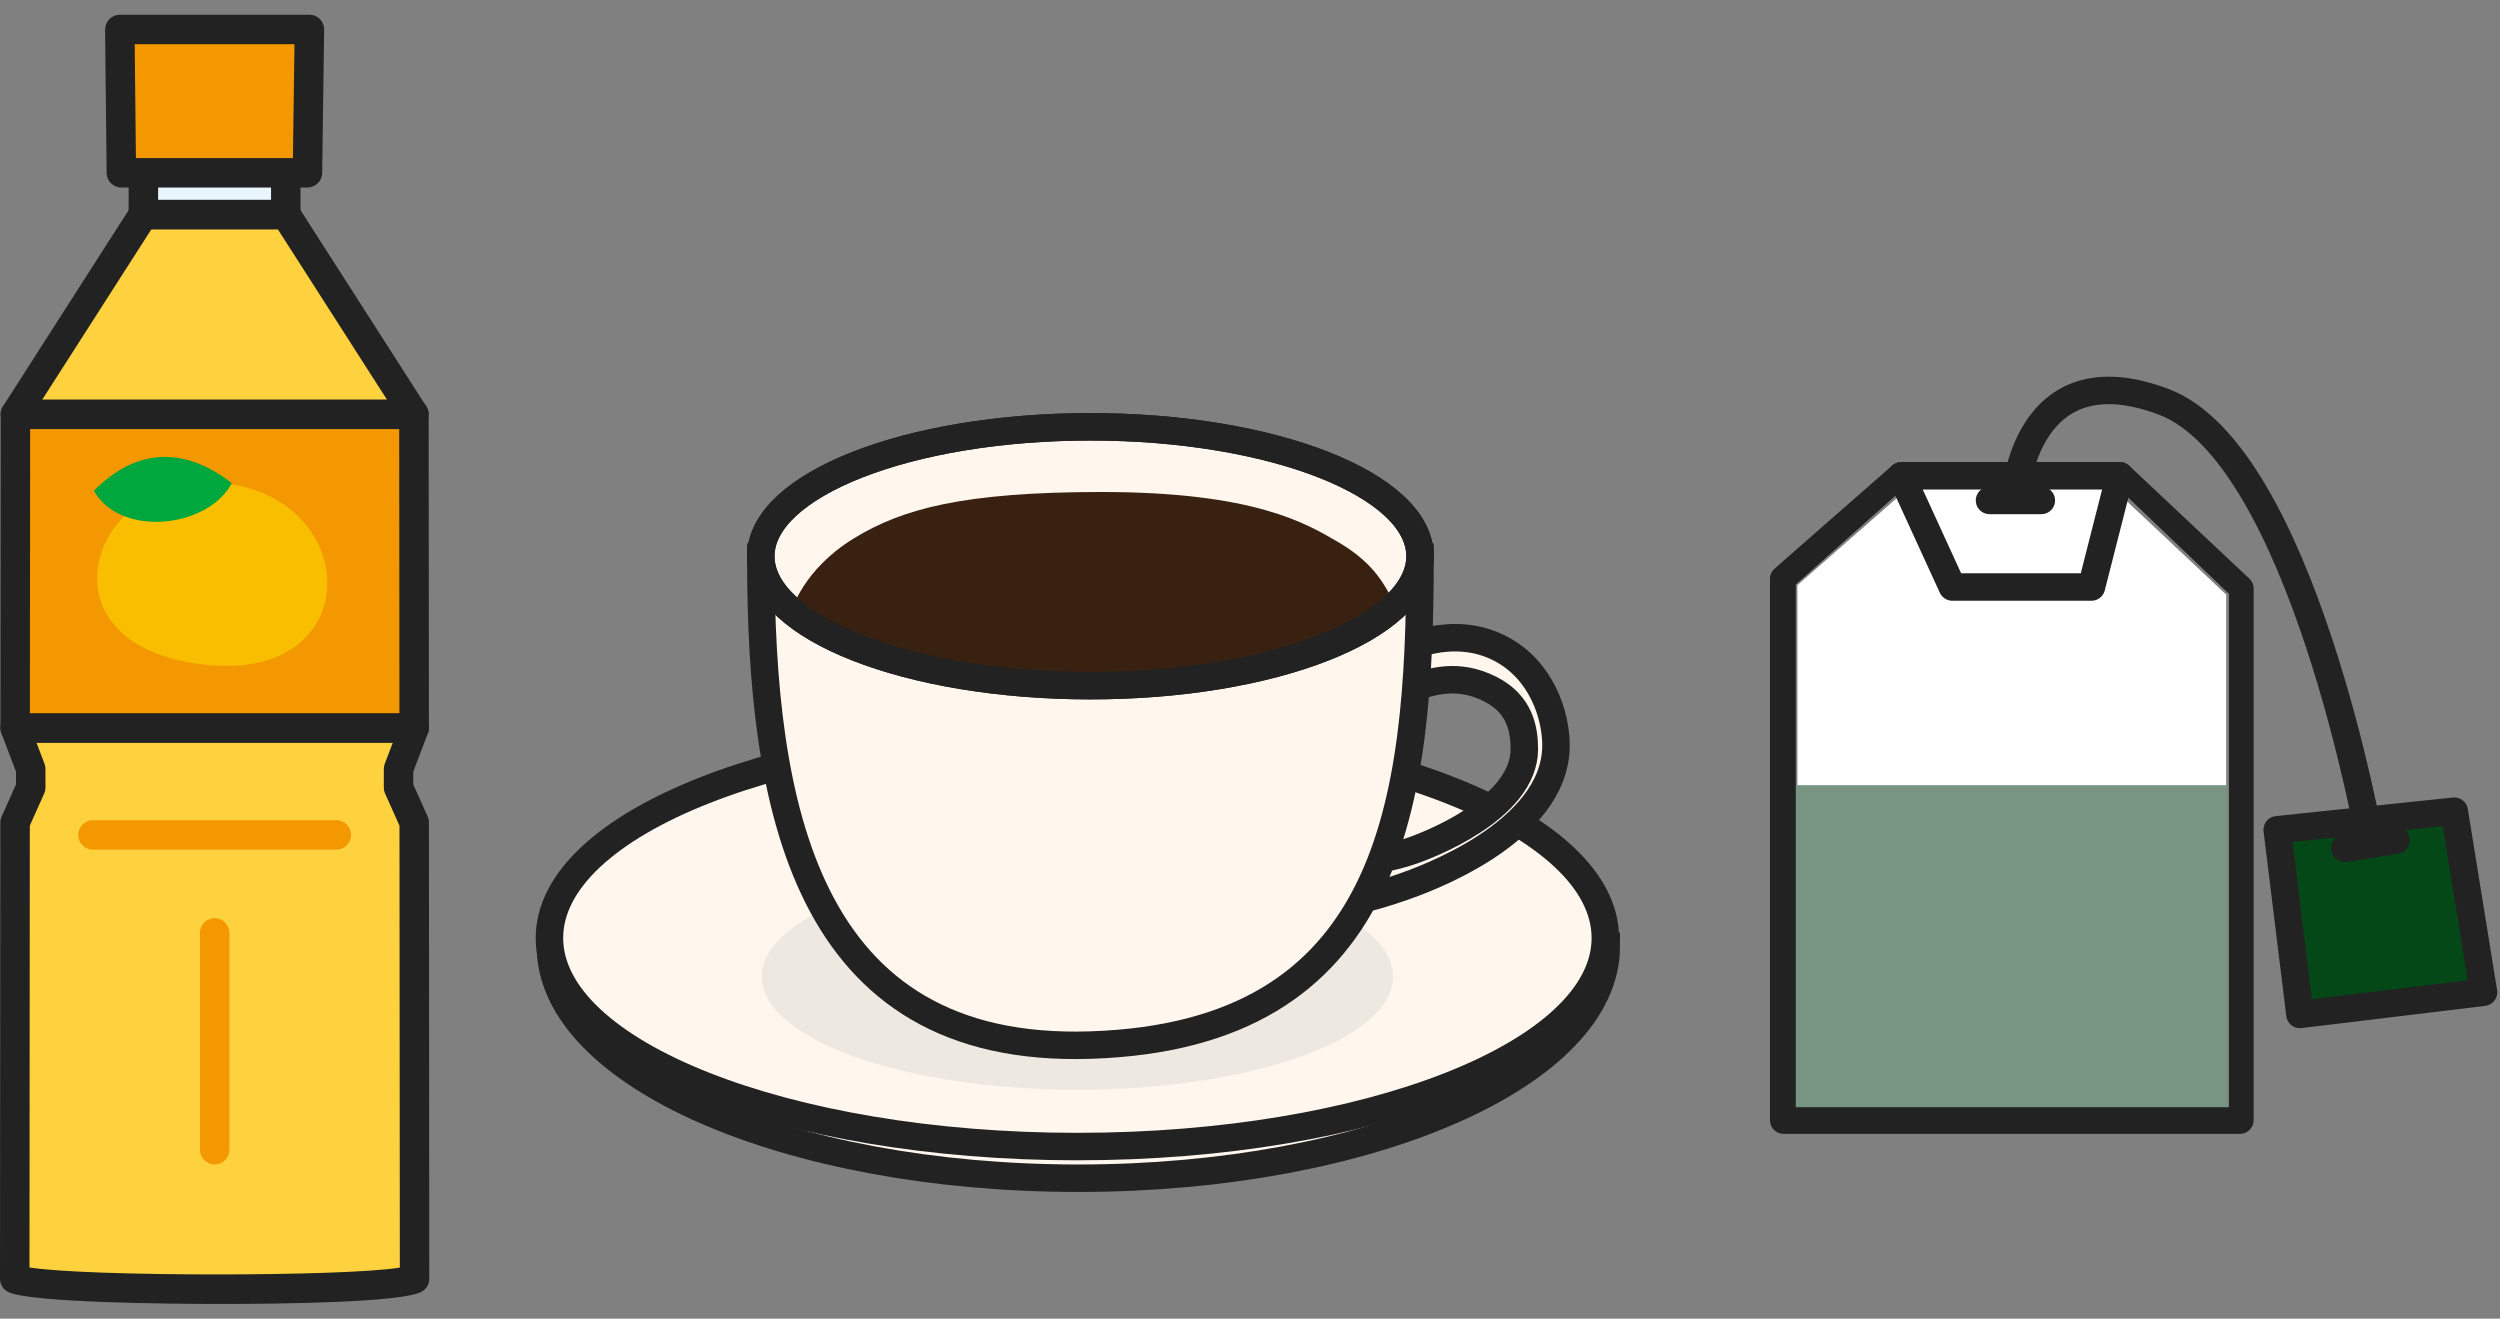
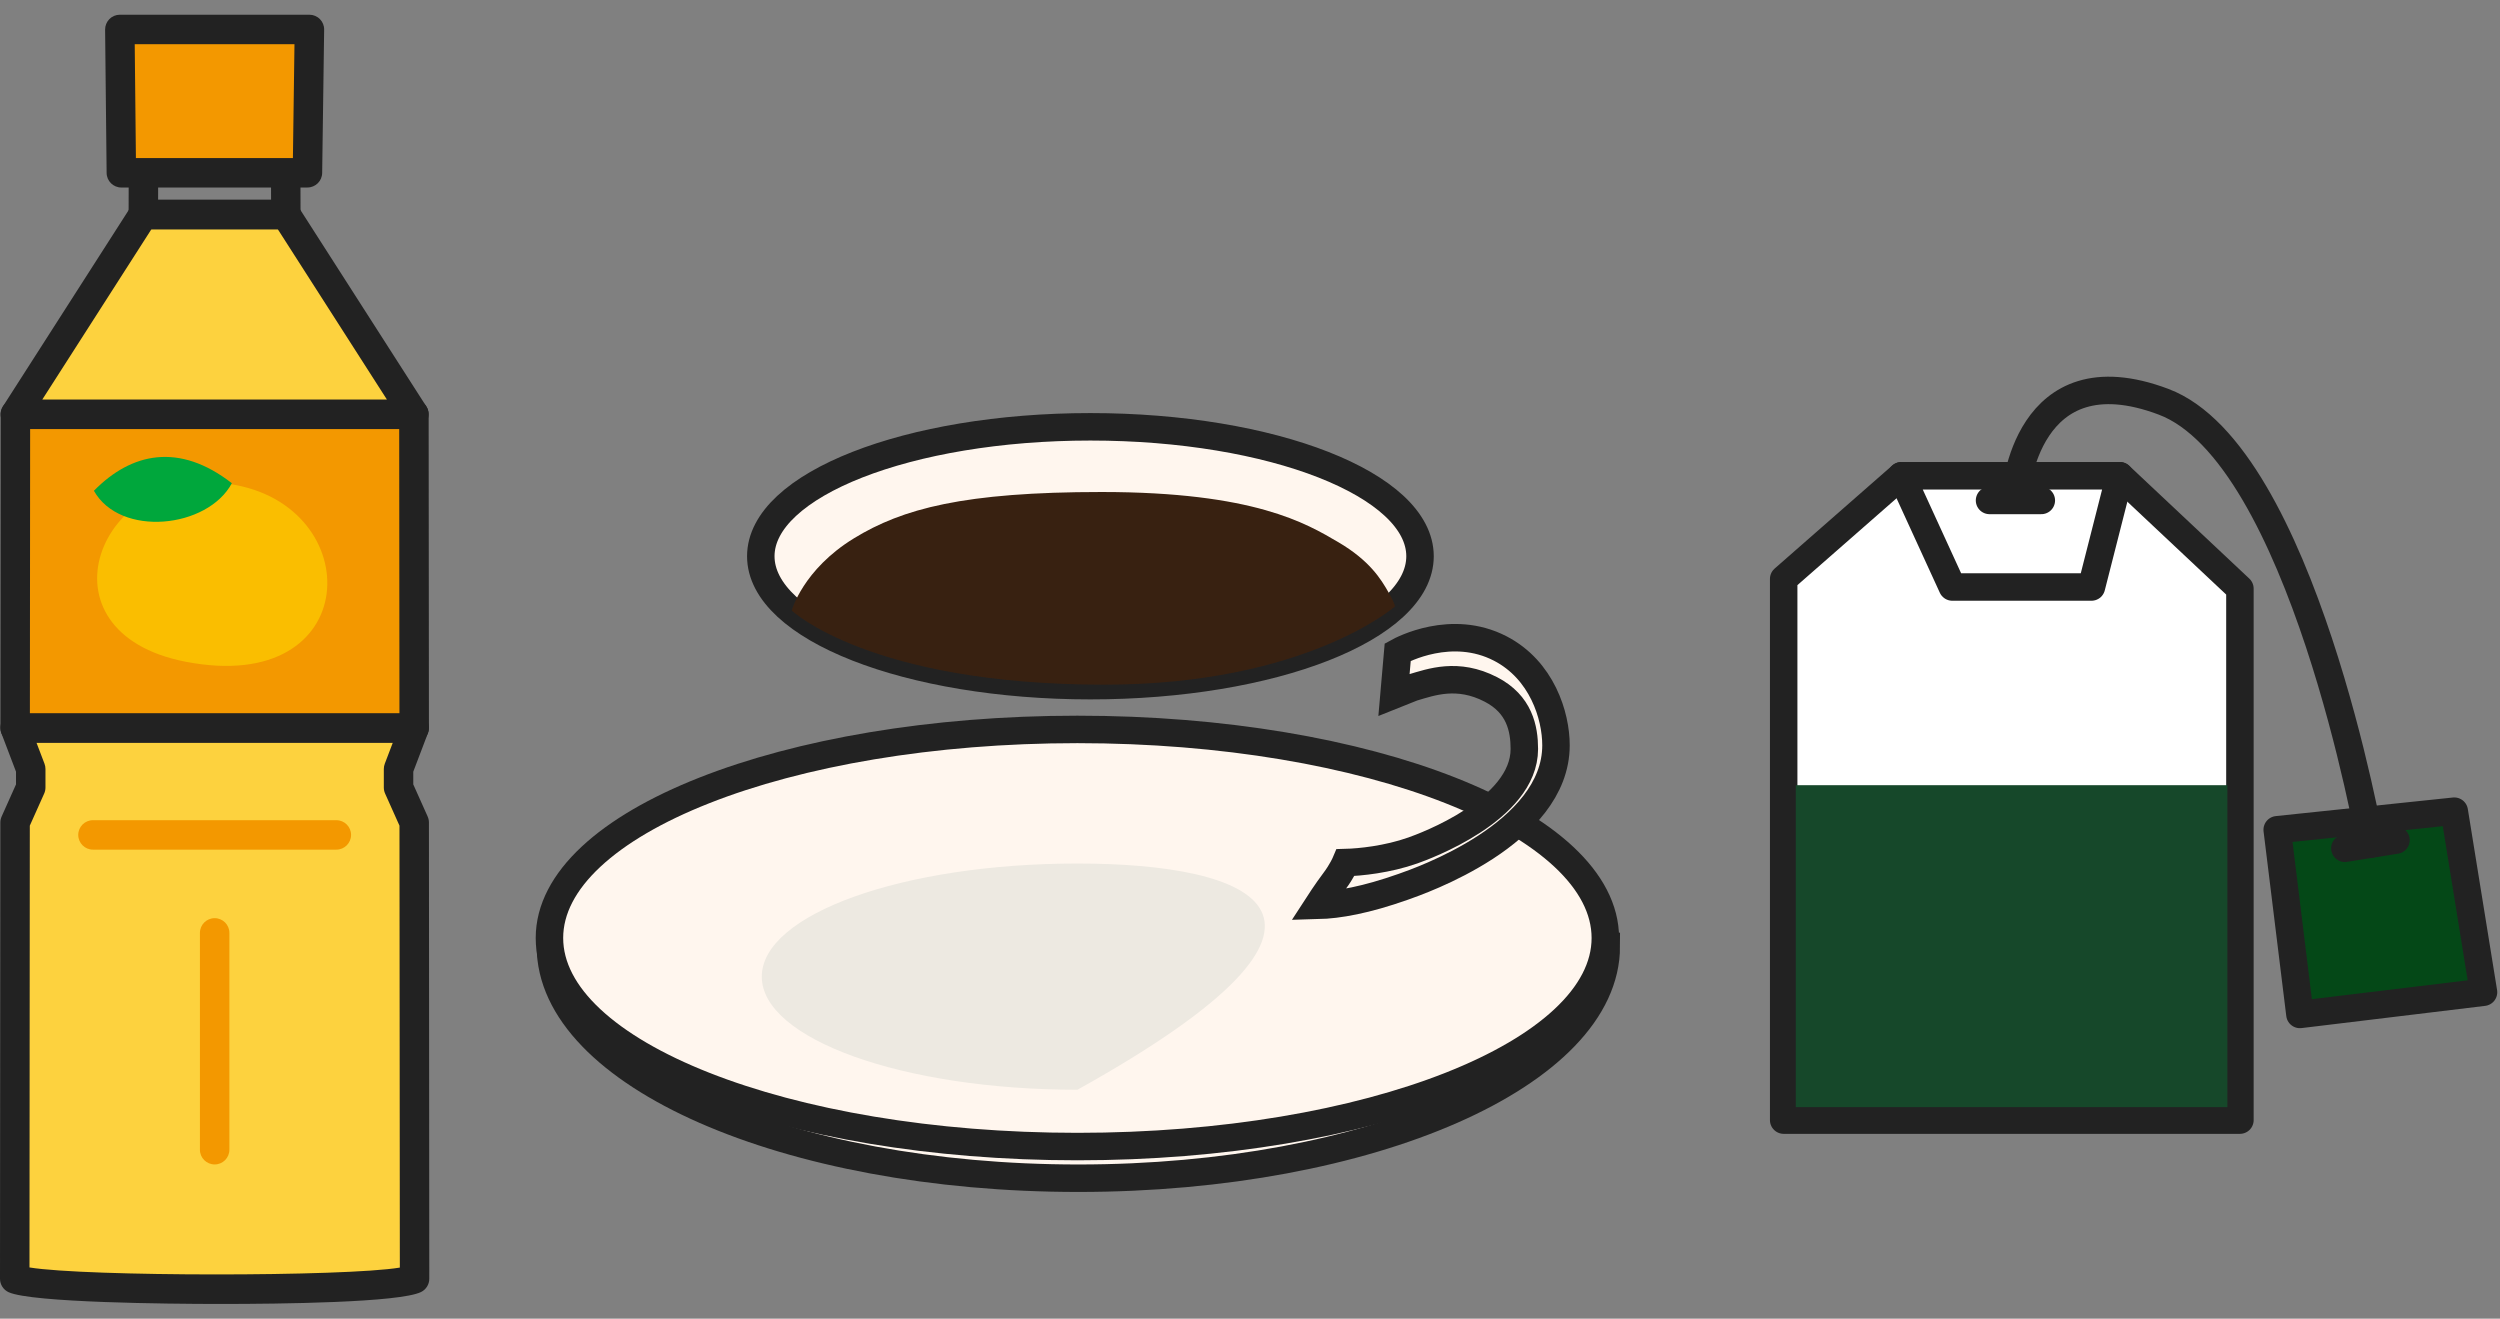
<svg xmlns="http://www.w3.org/2000/svg" width="91" height="48" viewBox="0 0 91 48" fill="none">
  <rect x="0" y="0" width="91" height="48" fill="#808080" stroke="none" />
  <path d="M15.077 29.938L14.508 28.666V27.99L15.076 26.498H0.55L1.119 27.99V28.666L0.549 29.938L0.536 46.547C1.574 47.027 14.018 47.08 15.09 46.547L15.077 29.938H15.077Z" fill="#FDD23E" />
  <path d="M8.069 47.464C7.975 47.464 7.885 47.464 7.799 47.464C6.254 47.461 1.147 47.421 0.311 47.035C0.122 46.947 0 46.757 0 46.547L0.013 29.938C0.013 29.863 0.029 29.788 0.06 29.72L0.583 28.552V28.09L0.05 26.689C-0.013 26.524 0.009 26.34 0.109 26.194C0.209 26.049 0.374 25.962 0.55 25.962H15.076C15.252 25.962 15.417 26.049 15.517 26.194C15.617 26.34 15.639 26.524 15.576 26.689L15.043 28.09V28.552L15.566 29.72C15.597 29.789 15.613 29.863 15.613 29.938L15.626 46.547C15.626 46.751 15.511 46.937 15.329 47.028C14.548 47.415 10.188 47.464 8.069 47.464ZM1.073 46.135C3.116 46.472 12.559 46.475 14.554 46.14L14.541 30.054L14.018 28.886C13.987 28.817 13.971 28.742 13.971 28.667V27.991C13.971 27.926 13.983 27.861 14.006 27.8L14.298 27.034H1.328L1.62 27.8C1.643 27.861 1.655 27.926 1.655 27.991V28.667C1.655 28.742 1.639 28.817 1.608 28.886L1.085 30.054L1.073 46.135Z" fill="#222222" />
  <path d="M15.066 15.081H0.561L0.551 26.497H15.076L15.066 15.081Z" fill="#F39800" />
  <path d="M15.077 27.033H0.552C0.41 27.033 0.273 26.976 0.172 26.875C0.072 26.775 0.016 26.638 0.016 26.496L0.025 15.079C0.025 14.783 0.265 14.543 0.561 14.543H15.067C15.363 14.543 15.603 14.783 15.603 15.079L15.613 26.496C15.613 26.638 15.556 26.775 15.456 26.875C15.355 26.976 15.219 27.033 15.076 27.033H15.077ZM1.088 25.96H14.54L14.531 15.616H1.097L1.088 25.96Z" fill="#222222" />
  <path d="M10.407 7.81H5.219L0.561 15.081H15.066L10.407 7.81Z" fill="#FDD23E" />
  <path d="M15.065 15.617H0.559C0.363 15.617 0.183 15.51 0.088 15.338C-0.006 15.166 0.002 14.956 0.107 14.791L4.766 7.52C4.865 7.366 5.035 7.273 5.217 7.273H10.405C10.588 7.273 10.758 7.366 10.856 7.52L15.516 14.791C15.622 14.956 15.629 15.166 15.535 15.338C15.441 15.51 15.261 15.617 15.065 15.617ZM1.539 14.544H14.084L10.112 8.345H5.511L1.539 14.544Z" fill="#222222" />
-   <path d="M10.395 3.965H5.23L5.219 7.81H10.406L10.395 3.965Z" fill="#EAF6FD" />
  <path d="M10.405 8.346H5.217C5.074 8.346 4.938 8.289 4.837 8.188C4.737 8.087 4.68 7.95 4.681 7.808L4.692 3.963C4.693 3.667 4.933 3.428 5.228 3.428H10.393C10.688 3.428 10.928 3.667 10.929 3.963L10.94 7.808C10.94 7.95 10.884 8.087 10.784 8.188C10.683 8.289 10.547 8.346 10.404 8.346H10.405ZM5.755 7.273H9.867L9.859 4.501H5.763L5.755 7.273H5.755Z" fill="#222222" />
  <path d="M11.262 1.073H4.36L4.415 6.289H11.19L11.262 1.073Z" fill="#F39800" />
  <path d="M11.191 6.826H4.417C4.123 6.826 3.884 6.589 3.881 6.295L3.826 1.078C3.825 0.935 3.881 0.797 3.981 0.695C4.082 0.593 4.219 0.536 4.362 0.536H11.264C11.407 0.536 11.545 0.594 11.645 0.696C11.746 0.798 11.802 0.936 11.799 1.079L11.727 6.296C11.723 6.589 11.484 6.825 11.191 6.825V6.826ZM4.947 5.753H10.662L10.719 1.609H4.904L4.947 5.753Z" fill="#222222" />
  <path d="M12.243 30.927H3.384C3.088 30.927 2.848 30.687 2.848 30.391C2.848 30.094 3.088 29.855 3.384 29.855H12.243C12.539 29.855 12.779 30.094 12.779 30.391C12.779 30.687 12.539 30.927 12.243 30.927Z" fill="#F39800" />
  <path d="M6.757 24.087C1.201 23.009 3.553 16.89 8.373 17.62C13.402 18.379 13.259 25.349 6.757 24.087Z" fill="#FABE00" />
  <path d="M7.814 42.386C7.517 42.386 7.277 42.146 7.277 41.85V33.958C7.277 33.661 7.517 33.421 7.814 33.421C8.11 33.421 8.35 33.661 8.35 33.958V41.85C8.35 42.146 8.11 42.386 7.814 42.386Z" fill="#F39800" />
  <path d="M8.44 17.589C6.522 16.099 4.787 16.471 3.418 17.864C4.375 19.569 7.555 19.238 8.44 17.589Z" fill="#00A73C" />
  <path d="M58.469 34.448C58.469 39.109 49.865 42.887 39.252 42.887C28.639 42.887 20.035 39.109 20.035 34.448H58.469Z" fill="#FFF6EE" stroke="#222222" stroke-miterlimit="10" />
  <path d="M39.217 41.735C49.83 41.735 58.434 38.336 58.434 34.143C58.434 29.95 49.83 26.551 39.217 26.551C28.604 26.551 20 29.95 20 34.143C20 38.336 28.604 41.735 39.217 41.735Z" fill="#FFF6EE" stroke="#222222" stroke-miterlimit="10" />
-   <path d="M39.218 39.667C45.563 39.667 50.708 37.824 50.708 35.55C50.708 33.275 45.563 31.432 39.218 31.432C32.873 31.432 27.729 33.275 27.729 35.55C27.729 37.824 32.873 39.667 39.218 39.667Z" fill="#EDE9E1" />
+   <path d="M39.218 39.667C50.708 33.275 45.563 31.432 39.218 31.432C32.873 31.432 27.729 33.275 27.729 35.55C27.729 37.824 32.873 39.667 39.218 39.667Z" fill="#EDE9E1" />
  <path d="M47.962 32.957C48.728 32.937 49.721 32.759 51.08 32.279C51.668 32.071 56.64 30.355 56.638 27.127C56.638 26.051 56.127 24.388 54.605 23.603C52.838 22.692 51.038 23.649 50.877 23.738L50.741 25.297L51.419 25.026C52.09 24.829 53.053 24.468 54.266 25.094C55.312 25.633 55.485 26.523 55.486 27.263C55.487 29.48 51.834 30.813 51.43 30.956C50.496 31.286 49.505 31.384 48.979 31.398C48.979 31.398 48.846 31.714 48.572 32.076C48.298 32.438 47.962 32.957 47.962 32.957Z" fill="#FFF6EE" stroke="#222222" stroke-miterlimit="10" />
-   <path d="M51.689 20.281C51.689 29.284 50.668 37.684 39.691 38.041C29.252 38.38 27.693 29.284 27.693 20.281H51.689Z" fill="#FFF6EE" stroke="#222222" stroke-miterlimit="10" />
  <path d="M39.691 24.958C46.318 24.958 51.689 22.849 51.689 20.247C51.689 17.645 46.318 15.536 39.691 15.536C33.065 15.536 27.693 17.645 27.693 20.247C27.693 22.849 33.065 24.958 39.691 24.958Z" fill="#FFF6EE" stroke="#222222" stroke-miterlimit="10" />
  <path d="M28.819 22.222C28.819 22.222 29.223 20.734 31.083 19.595C32.845 18.515 35.082 17.909 40.098 17.909C45.658 17.909 47.554 19.056 48.707 19.731C49.859 20.406 50.266 21.08 50.537 21.553C50.808 22.025 50.774 22.078 50.774 22.078C50.774 22.078 47.52 24.925 40.179 24.922C31.659 24.919 28.819 22.223 28.819 22.223V22.222Z" fill="#382111" />
-   <path d="M39.691 24.958C46.318 24.958 51.689 22.849 51.689 20.247C51.689 17.645 46.318 15.536 39.691 15.536C33.065 15.536 27.693 17.645 27.693 20.247C27.693 22.849 33.065 24.958 39.691 24.958Z" stroke="#222222" stroke-miterlimit="10" />
  <path d="M64.926 21.072L69.21 17.318H77.161L81.533 21.426V40.772H64.926V21.072Z" fill="white" stroke="#222222" stroke-linecap="round" stroke-linejoin="round" />
  <path d="M81.077 28.581H65.367V40.3H81.077V28.581Z" fill="#16482A" />
-   <path opacity="0.42" d="M65.367 21.276L69.435 17.65H76.984L81.135 21.617V40.301H65.367V21.276Z" fill="white" />
  <path d="M69.209 17.318L71.064 21.367H76.129L77.16 17.318H69.209Z" fill="white" stroke="#222222" stroke-linecap="round" stroke-linejoin="round" />
  <path d="M72.419 18.216H74.304" stroke="#222222" stroke-linecap="round" stroke-linejoin="round" />
  <path d="M83.717 36.926L90.4 36.117L89.335 29.527L82.89 30.203L83.717 36.926Z" fill="#044817" stroke="#222222" stroke-linecap="round" stroke-linejoin="round" />
  <path d="M85.353 30.878L87.214 30.58" stroke="#222222" stroke-linecap="round" stroke-linejoin="round" />
  <path d="M73.362 17.982C73.362 17.982 73.72 12.726 78.756 14.625C83.792 16.525 86.285 30.728 86.285 30.728" stroke="#222222" stroke-linecap="round" stroke-linejoin="round" />
</svg>